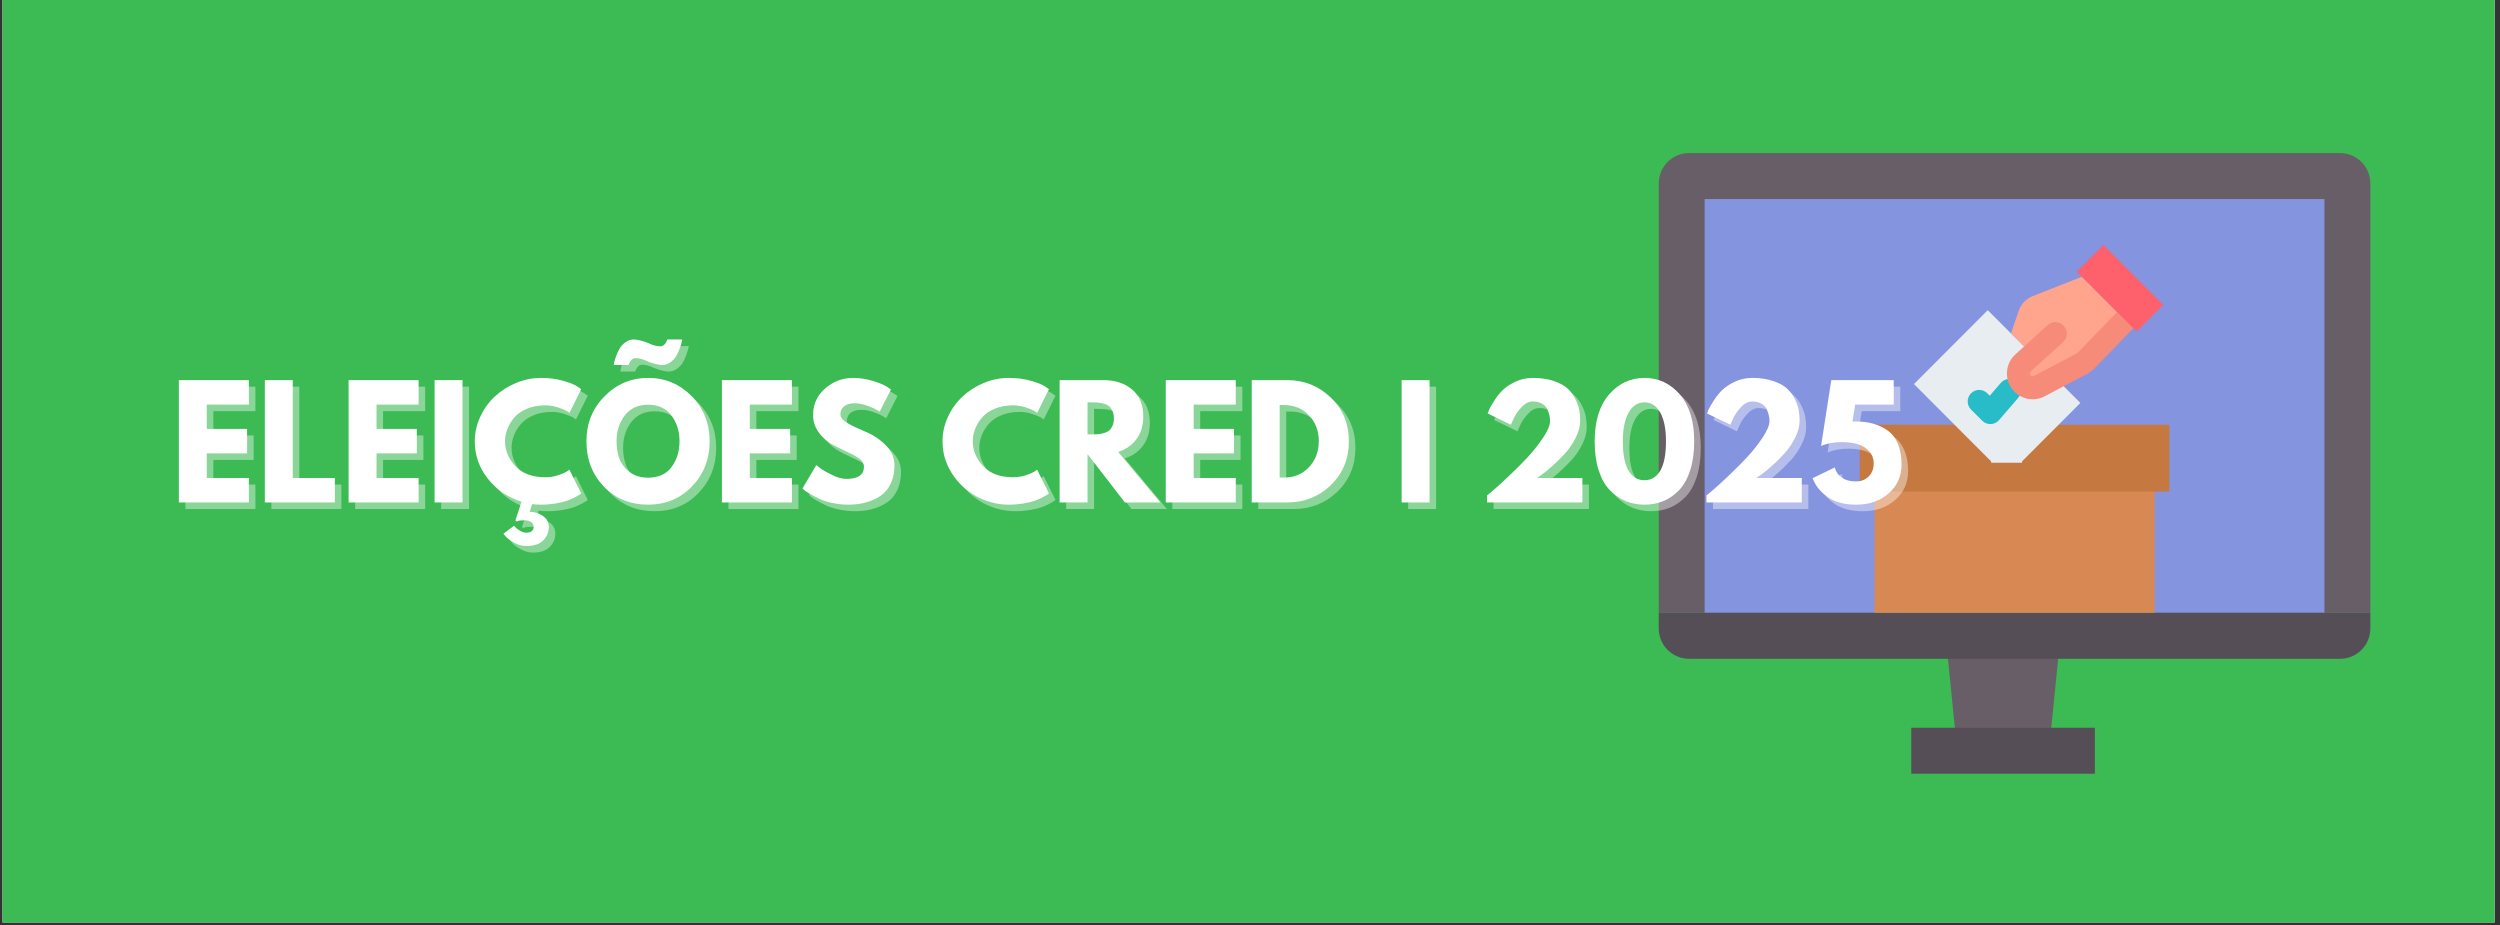
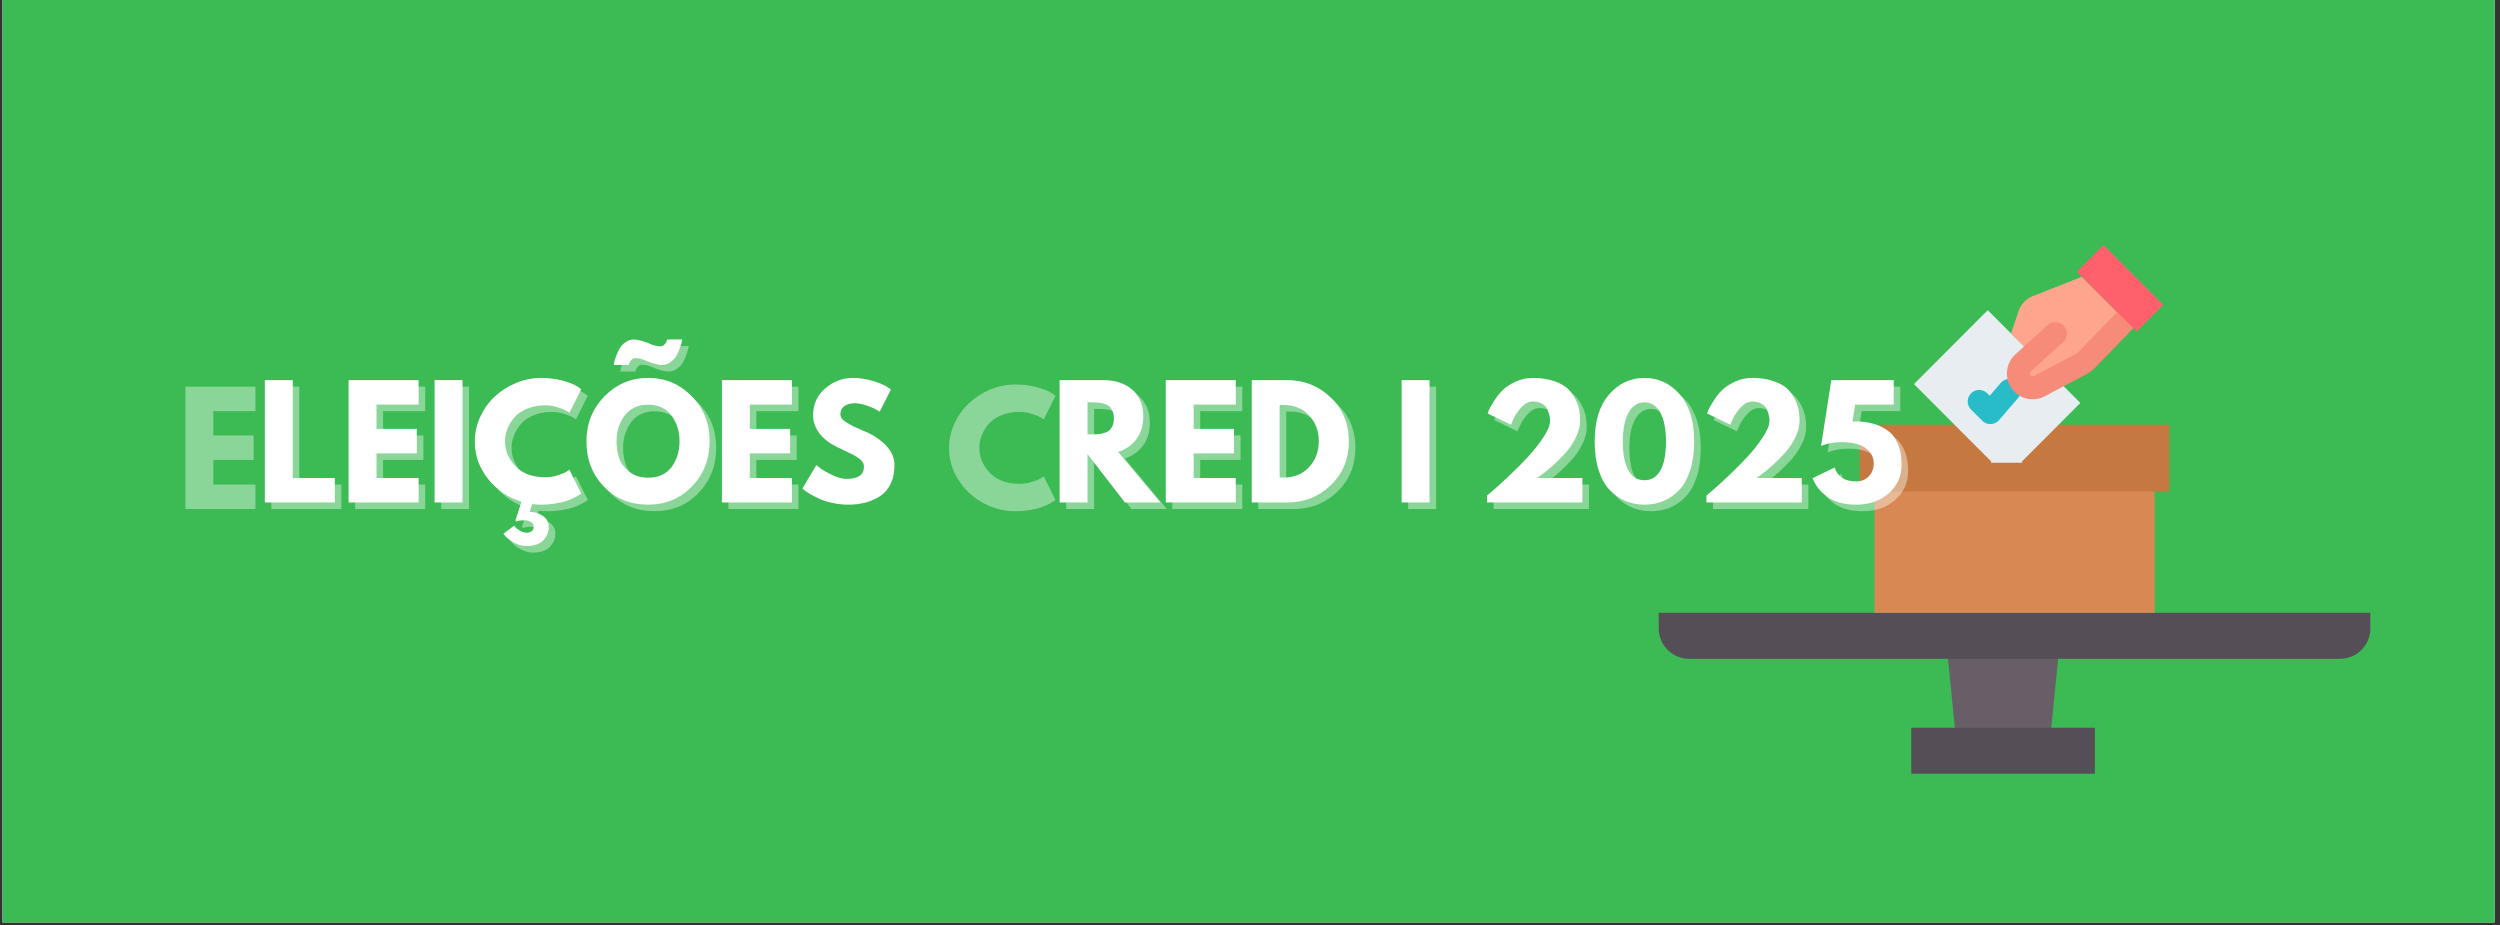
<svg xmlns="http://www.w3.org/2000/svg" width="851" zoomAndPan="magnify" viewBox="0 0 638.25 236.25" height="315" preserveAspectRatio="xMidYMid meet" version="1.0">
  <rect x="0" y="0" width="638.25" height="236.25" fill="#333333" stroke="none" />
  <defs>
    <g />
    <clipPath id="f59574b302">
      <path d="M 0.637 0 L 636.867 0 L 636.867 235.504 L 0.637 235.504 Z M 0.637 0" clip-rule="nonzero" />
    </clipPath>
    <clipPath id="0a884a2632">
      <path d="M 423.477 39.059 L 605.148 39.059 L 605.148 157 L 423.477 157 Z M 423.477 39.059" clip-rule="nonzero" />
    </clipPath>
    <clipPath id="222fab877e">
      <path d="M 423.477 156 L 605.148 156 L 605.148 169 L 423.477 169 Z M 423.477 156" clip-rule="nonzero" />
    </clipPath>
    <clipPath id="2b09d1a9e1">
      <path d="M 487 185 L 535 185 L 535 197.555 L 487 197.555 Z M 487 185" clip-rule="nonzero" />
    </clipPath>
  </defs>
  <g clip-path="url(#f59574b302)">
    <path fill="#ffffff" d="M 0.637 0 L 636.867 0 L 636.867 235.504 L 0.637 235.504 Z M 0.637 0" fill-opacity="1" fill-rule="nonzero" />
    <path fill="#3cba54" d="M 0.637 0 L 636.867 0 L 636.867 235.504 L 0.637 235.504 Z M 0.637 0" fill-opacity="1" fill-rule="nonzero" />
  </g>
  <g clip-path="url(#0a884a2632)">
-     <path fill="#685e68" d="M 605.148 46.828 L 605.148 156.449 L 423.477 156.449 L 423.477 46.828 C 423.477 42.551 426.941 39.082 431.211 39.082 L 597.414 39.082 C 601.688 39.082 605.148 42.551 605.148 46.828 Z M 605.148 46.828" fill-opacity="1" fill-rule="nonzero" />
-   </g>
-   <path fill="#8594de" d="M 435.195 50.82 L 593.43 50.82 L 593.43 156.449 L 435.195 156.449 Z M 435.195 50.82" fill-opacity="1" fill-rule="nonzero" />
+     </g>
  <path fill="#685e68" d="M 526.035 162.316 L 523.105 191.66 L 499.66 191.66 L 496.73 162.316 Z M 526.035 162.316" fill-opacity="1" fill-rule="nonzero" />
  <g clip-path="url(#222fab877e)">
    <path fill="#554e56" d="M 605.148 156.449 L 605.148 160.441 C 605.148 164.719 601.688 168.188 597.414 168.188 L 431.211 168.188 C 426.941 168.188 423.477 164.719 423.477 160.441 L 423.477 156.449 Z M 605.148 156.449" fill-opacity="1" fill-rule="nonzero" />
  </g>
  <path fill="#d88852" d="M 478.555 118.141 L 550.074 118.141 L 550.074 156.449 L 478.555 156.449 Z M 478.555 118.141" fill-opacity="1" fill-rule="nonzero" />
  <path fill="#c57941" d="M 474.781 108.426 L 553.844 108.426 L 553.844 125.488 L 474.781 125.488 Z M 474.781 108.426" fill-opacity="1" fill-rule="nonzero" />
  <path fill="#ffa58d" d="M 513.406 85.133 L 515.375 79.348 C 515.949 77.66 517.227 76.309 518.871 75.633 L 531.504 70.656 L 542.559 81.73 L 532.742 91.871 C 532.305 92.305 531.809 92.672 531.262 92.961 L 524.688 96.438 L 520.629 98.582 C 520.09 98.867 519.508 99.004 518.934 99.004 C 517.777 99.004 516.648 98.453 515.945 97.445 C 514.898 95.941 515.129 93.891 516.484 92.66 L 518.801 90.559 L 513.398 85.148 Z M 513.406 85.133" fill-opacity="1" fill-rule="nonzero" />
  <g clip-path="url(#2b09d1a9e1)">
    <path fill="#554e56" d="M 487.941 185.793 L 534.824 185.793 L 534.824 197.527 L 487.941 197.527 Z M 487.941 185.793" fill-opacity="1" fill-rule="nonzero" />
  </g>
  <path fill="#e8edf2" d="M 524.688 96.438 L 531.113 102.871 L 525.57 108.426 L 516.23 117.781 L 516.23 118.141 L 508.34 118.141 L 508.34 117.797 L 498.984 108.426 L 488.637 98.055 L 507.469 79.188 L 513.406 85.133 L 513.398 85.148 L 518.801 90.559 L 516.484 92.66 C 515.129 93.891 514.898 95.941 515.945 97.445 C 516.648 98.453 517.777 99.004 518.934 99.004 C 519.508 99.004 520.09 98.867 520.629 98.582 Z M 524.688 96.438" fill-opacity="1" fill-rule="nonzero" />
  <path fill="#27bcc8" d="M 508.133 108.27 C 507.359 108.27 506.613 107.965 506.062 107.41 L 503.207 104.555 C 502.062 103.41 502.062 101.551 503.207 100.406 C 504.352 99.258 506.207 99.258 507.352 100.406 L 507.977 101.031 L 510.797 97.758 C 511.855 96.531 513.703 96.395 514.93 97.453 C 516.156 98.512 516.289 100.363 515.234 101.59 L 510.352 107.254 C 509.82 107.871 509.055 108.238 508.242 108.27 C 508.207 108.27 508.168 108.27 508.133 108.27 Z M 508.133 108.27" fill-opacity="1" fill-rule="nonzero" />
  <path fill="#f78b7a" d="M 518.934 101.941 C 516.789 101.941 514.773 100.887 513.543 99.129 C 511.656 96.418 512.074 92.703 514.516 90.484 L 522.766 82.992 C 523.965 81.902 525.82 81.996 526.906 83.195 C 527.992 84.395 527.902 86.25 526.703 87.34 L 518.453 94.832 C 518.191 95.074 518.145 95.473 518.348 95.766 C 518.547 96.051 518.945 96.156 519.262 95.988 L 529.895 90.367 C 530.176 90.219 530.43 90.031 530.656 89.809 L 540.453 79.688 C 541.582 78.523 543.438 78.496 544.598 79.625 C 545.758 80.754 545.789 82.609 544.66 83.773 L 534.844 93.91 C 534.832 93.922 534.824 93.934 534.812 93.945 C 534.168 94.59 533.434 95.133 532.629 95.559 L 521.996 101.18 C 521.055 101.676 519.992 101.941 518.934 101.941 Z M 518.934 101.941" fill-opacity="1" fill-rule="nonzero" />
  <path fill="#fe616c" d="M 537.012 62.555 L 552.289 77.828 L 545.488 84.637 L 542.559 81.73 L 531.504 70.656 L 530.211 69.363 Z M 537.012 62.555" fill-opacity="1" fill-rule="nonzero" />
  <g fill="#ffffff" fill-opacity="0.4">
    <g transform="translate(45.067, 129.952)">
      <g>
        <path d="M 20.141 -31.234 L 20.141 -24.984 L 9.391 -24.984 L 9.391 -18.781 L 19.688 -18.781 L 19.688 -12.531 L 9.391 -12.531 L 9.391 -6.25 L 20.141 -6.25 L 20.141 0 L 2.266 0 L 2.266 -31.234 Z M 20.141 -31.234" />
      </g>
    </g>
  </g>
  <g fill="#ffffff" fill-opacity="0.4">
    <g transform="translate(67.02, 129.952)">
      <g>
        <path d="M 9.391 -31.234 L 9.391 -6.25 L 20.141 -6.25 L 20.141 0 L 2.266 0 L 2.266 -31.234 Z M 9.391 -31.234" />
      </g>
    </g>
  </g>
  <g fill="#ffffff" fill-opacity="0.4">
    <g transform="translate(88.404, 129.952)">
      <g>
        <path d="M 20.141 -31.234 L 20.141 -24.984 L 9.391 -24.984 L 9.391 -18.781 L 19.688 -18.781 L 19.688 -12.531 L 9.391 -12.531 L 9.391 -6.25 L 20.141 -6.25 L 20.141 0 L 2.266 0 L 2.266 -31.234 Z M 20.141 -31.234" />
      </g>
    </g>
  </g>
  <g fill="#ffffff" fill-opacity="0.4">
    <g transform="translate(110.356, 129.952)">
      <g>
        <path d="M 9.391 -31.234 L 9.391 0 L 2.266 0 L 2.266 -31.234 Z M 9.391 -31.234" />
      </g>
    </g>
  </g>
  <g fill="#ffffff" fill-opacity="0.4">
    <g transform="translate(122.014, 129.952)">
      <g>
        <path d="M 18.891 -6.438 C 19.973 -6.438 21.023 -6.598 22.047 -6.922 C 23.078 -7.254 23.832 -7.57 24.312 -7.875 L 25.031 -8.359 L 28.047 -2.312 C 27.953 -2.238 27.816 -2.133 27.641 -2 C 27.461 -1.875 27.051 -1.641 26.406 -1.297 C 25.758 -0.961 25.07 -0.664 24.344 -0.406 C 23.613 -0.156 22.656 0.066 21.469 0.266 C 20.281 0.461 19.055 0.562 17.797 0.562 C 16.961 0.562 16.203 0.516 15.516 0.422 L 14.875 2.391 C 16.062 2.391 17.172 2.727 18.203 3.406 C 19.242 4.082 19.766 5.031 19.766 6.25 C 19.766 7.582 19.289 8.727 18.344 9.688 C 17.395 10.645 15.953 11.125 14.016 11.125 C 13.004 11.125 12.008 10.859 11.031 10.328 C 10.062 9.805 9.336 9.289 8.859 8.781 L 8.172 7.984 L 10.906 5.938 C 11.008 6.07 11.156 6.238 11.344 6.438 C 11.531 6.633 11.895 6.895 12.438 7.219 C 12.977 7.551 13.504 7.719 14.016 7.719 C 14.672 7.719 15.148 7.57 15.453 7.281 C 15.754 7 15.906 6.656 15.906 6.25 C 15.906 5.688 15.664 5.258 15.188 4.969 C 14.707 4.688 14.16 4.547 13.547 4.547 C 13.148 4.547 12.785 4.566 12.453 4.609 C 12.129 4.66 11.914 4.711 11.812 4.766 L 11.625 4.891 L 11.25 4.578 L 12.797 -0.188 C 9.359 -1.25 6.508 -3.191 4.25 -6.016 C 2 -8.848 0.875 -12.031 0.875 -15.562 C 0.875 -17.758 1.336 -19.863 2.266 -21.875 C 3.203 -23.895 4.445 -25.625 6 -27.062 C 7.551 -28.508 9.359 -29.66 11.422 -30.516 C 13.492 -31.367 15.617 -31.797 17.797 -31.797 C 19.816 -31.797 21.676 -31.555 23.375 -31.078 C 25.082 -30.598 26.289 -30.117 27 -29.641 L 28.047 -28.922 L 25.031 -22.859 C 24.852 -23.016 24.586 -23.195 24.234 -23.406 C 23.879 -23.625 23.172 -23.91 22.109 -24.266 C 21.047 -24.617 19.973 -24.797 18.891 -24.797 C 17.172 -24.797 15.629 -24.516 14.266 -23.953 C 12.91 -23.398 11.832 -22.672 11.031 -21.766 C 10.238 -20.859 9.633 -19.879 9.219 -18.828 C 8.801 -17.785 8.594 -16.723 8.594 -15.641 C 8.594 -13.266 9.484 -11.133 11.266 -9.25 C 13.047 -7.375 15.586 -6.438 18.891 -6.438 Z M 18.891 -6.438" />
      </g>
    </g>
  </g>
  <g fill="#ffffff" fill-opacity="0.4">
    <g transform="translate(150.514, 129.952)">
      <g>
        <path d="M 16.234 -36.125 C 15.234 -36.602 14.273 -36.844 13.359 -36.844 C 13.004 -36.844 12.68 -36.695 12.391 -36.406 C 12.109 -36.113 11.914 -35.816 11.812 -35.516 L 11.656 -35.094 L 7.844 -35.094 C 7.863 -35.27 7.906 -35.504 7.969 -35.797 C 8.031 -36.086 8.191 -36.602 8.453 -37.344 C 8.723 -38.094 9.023 -38.754 9.359 -39.328 C 9.703 -39.91 10.195 -40.438 10.844 -40.906 C 11.488 -41.375 12.203 -41.609 12.984 -41.609 C 13.41 -41.609 13.953 -41.523 14.609 -41.359 C 15.266 -41.191 15.82 -41.02 16.281 -40.844 L 16.922 -40.578 C 17.93 -40.098 18.891 -39.859 19.797 -39.859 C 20.148 -39.859 20.473 -40.004 20.766 -40.297 C 21.055 -40.586 21.254 -40.883 21.359 -41.188 L 21.5 -41.609 L 25.328 -41.609 C 25.305 -41.43 25.258 -41.195 25.188 -40.906 C 25.125 -40.613 24.961 -40.094 24.703 -39.344 C 24.441 -38.602 24.141 -37.941 23.797 -37.359 C 23.453 -36.785 22.957 -36.266 22.312 -35.797 C 21.676 -35.328 20.961 -35.094 20.172 -35.094 C 19.742 -35.094 19.203 -35.176 18.547 -35.344 C 17.891 -35.508 17.336 -35.68 16.891 -35.859 Z M 0.875 -15.641 C 0.875 -20.148 2.41 -23.969 5.484 -27.094 C 8.566 -30.227 12.281 -31.797 16.625 -31.797 C 20.988 -31.797 24.695 -30.238 27.75 -27.125 C 30.801 -24.008 32.328 -20.18 32.328 -15.641 C 32.328 -11.066 30.828 -7.223 27.828 -4.109 C 24.828 -0.992 21.094 0.562 16.625 0.562 C 12.051 0.562 8.281 -0.977 5.312 -4.062 C 2.352 -7.156 0.875 -11.016 0.875 -15.641 Z M 8.562 -15.641 C 8.562 -13.992 8.812 -12.492 9.312 -11.141 C 9.82 -9.797 10.707 -8.656 11.969 -7.719 C 13.227 -6.789 14.781 -6.328 16.625 -6.328 C 19.27 -6.328 21.266 -7.234 22.609 -9.047 C 23.961 -10.867 24.641 -13.066 24.641 -15.641 C 24.641 -18.18 23.953 -20.367 22.578 -22.203 C 21.203 -24.035 19.219 -24.953 16.625 -24.953 C 14.051 -24.953 12.062 -24.035 10.656 -22.203 C 9.258 -20.367 8.562 -18.18 8.562 -15.641 Z M 8.562 -15.641" />
      </g>
    </g>
  </g>
  <g fill="#ffffff" fill-opacity="0.4">
    <g transform="translate(183.707, 129.952)">
      <g>
        <path d="M 20.141 -31.234 L 20.141 -24.984 L 9.391 -24.984 L 9.391 -18.781 L 19.688 -18.781 L 19.688 -12.531 L 9.391 -12.531 L 9.391 -6.25 L 20.141 -6.25 L 20.141 0 L 2.266 0 L 2.266 -31.234 Z M 20.141 -31.234" />
      </g>
    </g>
  </g>
  <g fill="#ffffff" fill-opacity="0.4">
    <g transform="translate(205.659, 129.952)">
      <g>
+         </g>
+     </g>
+   </g>
+   <g fill="#ffffff" fill-opacity="0.4">
+     <g transform="translate(231.094, 129.952)">
+       <g />
+     </g>
+   </g>
+   <g fill="#ffffff" fill-opacity="0.4">
+     <g transform="translate(241.426, 129.952)">
+       <g>
+         <path d="M 18.891 -6.438 C 19.973 -6.438 21.023 -6.598 22.047 -6.922 C 23.078 -7.254 23.832 -7.57 24.312 -7.875 L 25.031 -8.359 L 28.047 -2.312 C 27.953 -2.238 27.816 -2.133 27.641 -2 C 27.461 -1.875 27.051 -1.641 26.406 -1.297 C 25.758 -0.961 25.07 -0.664 24.344 -0.406 C 23.613 -0.156 22.656 0.066 21.469 0.266 C 20.281 0.461 19.055 0.562 17.797 0.562 C 14.891 0.562 12.133 -0.145 9.531 -1.562 C 6.938 -2.988 4.844 -4.953 3.25 -7.453 C 1.664 -9.953 0.875 -12.656 0.875 -15.562 C 0.875 -17.758 1.336 -19.863 2.266 -21.875 C 3.203 -23.895 4.445 -25.625 6 -27.062 C 7.551 -28.508 9.359 -29.66 11.422 -30.516 C 13.492 -31.367 15.617 -31.797 17.797 -31.797 C 19.816 -31.797 21.676 -31.555 23.375 -31.078 C 25.082 -30.598 26.289 -30.117 27 -29.641 L 28.047 -28.922 L 25.031 -22.859 C 24.852 -23.016 24.586 -23.195 24.234 -23.406 C 23.879 -23.625 23.172 -23.91 22.109 -24.266 C 21.047 -24.617 19.973 -24.797 18.891 -24.797 C 17.172 -24.797 15.629 -24.516 14.266 -23.953 C 12.91 -23.398 11.832 -22.672 11.031 -21.766 C 10.238 -20.859 9.633 -19.879 9.219 -18.828 C 8.801 -17.785 8.594 -16.723 8.594 -15.641 C 8.594 -13.266 9.484 -11.133 11.266 -9.25 C 13.047 -7.375 15.586 -6.438 18.891 -6.438 Z M 18.891 -6.438" />
+       </g>
+     </g>
+   </g>
+   <g fill="#ffffff" fill-opacity="0.4">
+     <g transform="translate(269.926, 129.952)">
+       <g>
+         <path d="M 2.266 -31.234 L 13.438 -31.234 C 16.445 -31.234 18.895 -30.43 20.781 -28.828 C 22.676 -27.223 23.625 -24.93 23.625 -21.953 C 23.625 -19.66 23.047 -17.738 21.891 -16.188 C 20.742 -14.633 19.188 -13.539 17.219 -12.906 L 27.984 0 L 18.938 0 L 9.391 -12.344 L 9.391 0 L 2.266 0 Z M 9.391 -17.375 L 10.219 -17.375 C 10.875 -17.375 11.426 -17.383 11.875 -17.406 C 12.332 -17.438 12.852 -17.523 13.438 -17.672 C 14.02 -17.828 14.488 -18.039 14.844 -18.312 C 15.195 -18.594 15.5 -19 15.75 -19.531 C 16 -20.062 16.125 -20.707 16.125 -21.469 C 16.125 -22.227 16 -22.867 15.75 -23.391 C 15.5 -23.922 15.195 -24.328 14.844 -24.609 C 14.488 -24.891 14.02 -25.102 13.438 -25.25 C 12.852 -25.406 12.332 -25.492 11.875 -25.516 C 11.426 -25.547 10.875 -25.562 10.219 -25.562 L 9.391 -25.562 Z M 9.391 -17.375" />
+       </g>
+     </g>
+   </g>
+   <g fill="#ffffff" fill-opacity="0.4">
+     <g transform="translate(297.026, 129.952)">
+       <g>
+         <path d="M 20.141 -31.234 L 20.141 -24.984 L 9.391 -24.984 L 9.391 -18.781 L 19.688 -18.781 L 19.688 -12.531 L 9.391 -12.531 L 9.391 -6.25 L 20.141 -6.25 L 20.141 0 L 2.266 0 L 2.266 -31.234 Z M 20.141 -31.234" />
+       </g>
+     </g>
+   </g>
+   <g fill="#ffffff" fill-opacity="0.4">
+     <g transform="translate(318.978, 129.952)">
+       <g>
+         <path d="M 2.266 -31.234 L 11.312 -31.234 C 15.656 -31.234 19.363 -29.75 22.438 -26.781 C 25.52 -23.82 27.062 -20.109 27.062 -15.641 C 27.062 -11.141 25.531 -7.406 22.469 -4.438 C 19.406 -1.477 15.688 0 11.312 0 L 2.266 0 Z M 9.391 -6.359 L 10.484 -6.359 C 13.086 -6.359 15.211 -7.234 16.859 -8.984 C 18.516 -10.742 19.359 -12.945 19.391 -15.594 C 19.391 -18.25 18.562 -20.457 16.906 -22.219 C 15.25 -23.988 13.109 -24.875 10.484 -24.875 L 9.391 -24.875 Z M 9.391 -6.359" />
+       </g>
+     </g>
+   </g>
+   <g fill="#ffffff" fill-opacity="0.4">
+     <g transform="translate(346.911, 129.952)">
+       <g />
+     </g>
+   </g>
+   <g fill="#ffffff" fill-opacity="0.4">
+     <g transform="translate(357.243, 129.952)">
+       <g>
+         <path d="M 9.391 -31.234 L 9.391 0 L 2.266 0 L 2.266 -31.234 Z M 9.391 -31.234" />
+       </g>
+     </g>
+   </g>
+   <g fill="#ffffff" fill-opacity="0.4">
+     <g transform="translate(368.901, 129.952)">
+       <g />
+     </g>
+   </g>
+   <g fill="#ffffff" fill-opacity="0.4">
+     <g transform="translate(379.233, 129.952)">
+       <g>
+         <path d="M 13.75 -25.781 C 12.738 -25.781 11.77 -25.281 10.844 -24.281 C 9.926 -23.289 9.254 -22.301 8.828 -21.312 L 8.172 -19.844 L 2.234 -22.719 C 2.305 -22.969 2.43 -23.297 2.609 -23.703 C 2.785 -24.109 3.203 -24.832 3.859 -25.875 C 4.516 -26.926 5.238 -27.848 6.031 -28.641 C 6.832 -29.43 7.922 -30.156 9.297 -30.812 C 10.672 -31.469 12.156 -31.797 13.75 -31.797 C 15.789 -31.797 17.57 -31.535 19.094 -31.016 C 20.625 -30.504 21.805 -29.863 22.641 -29.094 C 23.473 -28.32 24.145 -27.41 24.656 -26.359 C 25.176 -25.316 25.504 -24.363 25.641 -23.5 C 25.785 -22.645 25.859 -21.754 25.859 -20.828 C 25.859 -19.461 25.477 -18.023 24.719 -16.516 C 23.969 -15.016 23.055 -13.676 21.984 -12.5 C 20.91 -11.332 19.828 -10.266 18.734 -9.297 C 17.648 -8.328 16.734 -7.578 15.984 -7.047 L 14.844 -6.25 L 26.422 -6.25 L 26.422 0 L 2.078 0 L 2.078 -1.781 C 2.504 -2.133 3.082 -2.617 3.812 -3.234 C 4.551 -3.859 5.844 -5.039 7.688 -6.781 C 9.531 -8.52 11.156 -10.148 12.562 -11.672 C 13.977 -13.203 15.266 -14.836 16.422 -16.578 C 17.586 -18.316 18.172 -19.734 18.172 -20.828 C 18.172 -21.254 18.125 -21.68 18.031 -22.109 C 17.945 -22.535 17.781 -23.055 17.531 -23.672 C 17.281 -24.297 16.828 -24.801 16.172 -25.188 C 15.516 -25.582 14.707 -25.781 13.75 -25.781 Z M 13.75 -25.781" />
+       </g>
+     </g>
+   </g>
+   <g fill="#ffffff" fill-opacity="0.4">
+     <g transform="translate(407.733, 129.952)">
+       <g>
+         <path d="M 1.062 -15.594 C 1.062 -20.75 2.285 -24.738 4.734 -27.562 C 7.18 -30.383 10.195 -31.797 13.781 -31.797 C 17.363 -31.797 20.375 -30.383 22.812 -27.562 C 25.25 -24.738 26.469 -20.75 26.469 -15.594 C 26.469 -12.789 26.125 -10.328 25.438 -8.203 C 24.758 -6.086 23.82 -4.406 22.625 -3.156 C 21.426 -1.906 20.086 -0.973 18.609 -0.359 C 17.129 0.254 15.52 0.562 13.781 0.562 C 12.039 0.562 10.43 0.254 8.953 -0.359 C 7.473 -0.973 6.129 -1.906 4.922 -3.156 C 3.711 -4.406 2.766 -6.086 2.078 -8.203 C 1.398 -10.328 1.062 -12.789 1.062 -15.594 Z M 8.25 -15.594 C 8.25 -12.289 8.727 -9.812 9.688 -8.156 C 10.645 -6.5 12.008 -5.672 13.781 -5.672 C 15.52 -5.672 16.867 -6.5 17.828 -8.156 C 18.785 -9.812 19.266 -12.289 19.266 -15.594 C 19.266 -18.75 18.781 -21.195 17.812 -22.938 C 16.844 -24.688 15.5 -25.562 13.781 -25.562 C 12.062 -25.562 10.707 -24.68 9.719 -22.922 C 8.738 -21.172 8.25 -18.727 8.25 -15.594 Z M 8.25 -15.594" />
+       </g>
+     </g>
+   </g>
+   <g fill="#ffffff" fill-opacity="0.4">
+     <g transform="translate(435.249, 129.952)">
+       <g>
+         <path d="M 13.75 -25.781 C 12.738 -25.781 11.77 -25.281 10.844 -24.281 C 9.926 -23.289 9.254 -22.301 8.828 -21.312 L 8.172 -19.844 L 2.234 -22.719 C 2.305 -22.969 2.43 -23.297 2.609 -23.703 C 2.785 -24.109 3.203 -24.832 3.859 -25.875 C 4.516 -26.926 5.238 -27.848 6.031 -28.641 C 6.832 -29.43 7.922 -30.156 9.297 -30.812 C 10.672 -31.469 12.156 -31.797 13.75 -31.797 C 15.789 -31.797 17.57 -31.535 19.094 -31.016 C 20.625 -30.504 21.805 -29.863 22.641 -29.094 C 23.473 -28.32 24.145 -27.41 24.656 -26.359 C 25.176 -25.316 25.504 -24.363 25.641 -23.5 C 25.785 -22.645 25.859 -21.754 25.859 -20.828 C 25.859 -19.461 25.477 -18.023 24.719 -16.516 C 23.969 -15.016 23.055 -13.676 21.984 -12.5 C 20.91 -11.332 19.828 -10.266 18.734 -9.297 C 17.648 -8.328 16.734 -7.578 15.984 -7.047 L 14.844 -6.25 L 26.422 -6.25 L 26.422 0 L 2.078 0 L 2.078 -1.781 C 2.504 -2.133 3.082 -2.617 3.812 -3.234 C 4.551 -3.859 5.844 -5.039 7.688 -6.781 C 9.531 -8.52 11.156 -10.148 12.562 -11.672 C 13.977 -13.203 15.266 -14.836 16.422 -16.578 C 17.586 -18.316 18.172 -19.734 18.172 -20.828 C 18.172 -21.254 18.125 -21.68 18.031 -22.109 C 17.945 -22.535 17.781 -23.055 17.531 -23.672 C 17.281 -24.297 16.828 -24.801 16.172 -25.188 C 15.516 -25.582 14.707 -25.781 13.75 -25.781 Z M 13.75 -25.781" />
+       </g>
+     </g>
+   </g>
+   <g fill="#ffffff" fill-opacity="0.4">
+     <g transform="translate(463.749, 129.952)">
+       <g>
+         <path d="M 0.688 -6.203 L 6.328 -8.938 C 7.023 -6.562 8.852 -5.375 11.812 -5.375 C 13.102 -5.375 14.172 -5.801 15.016 -6.656 C 15.859 -7.52 16.281 -8.609 16.281 -9.922 C 16.281 -11.234 15.867 -12.312 15.047 -13.156 C 14.223 -14 13.238 -14.582 12.094 -14.906 C 10.945 -15.238 9.641 -15.406 8.172 -15.406 C 6.109 -15.406 4.332 -15.078 2.844 -14.422 L 5.453 -31.234 L 21.391 -31.234 L 21.391 -24.984 L 11.547 -24.984 L 10.859 -20.641 C 10.941 -20.641 11.082 -20.645 11.281 -20.656 C 11.477 -20.664 11.629 -20.672 11.734 -20.672 C 13.328 -20.672 14.77 -20.492 16.062 -20.141 C 17.363 -19.785 18.586 -19.219 19.734 -18.438 C 20.891 -17.656 21.785 -16.52 22.422 -15.031 C 23.066 -13.539 23.391 -11.758 23.391 -9.688 C 23.391 -6.707 22.297 -4.254 20.109 -2.328 C 17.93 -0.398 15.164 0.562 11.812 0.562 C 8.758 0.562 6.312 -0.098 4.469 -1.422 C 2.625 -2.742 1.363 -4.336 0.688 -6.203 Z M 0.688 -6.203" />
+       </g>
+     </g>
+   </g>
+   <g fill="#ffffff" fill-opacity="1">
+     <g transform="translate(43.395, 128.279)">
+       <g>
+         </g>
+     </g>
+   </g>
+   <g fill="#ffffff" fill-opacity="1">
+     <g transform="translate(65.347, 128.279)">
+       <g>
+         <path d="M 9.391 -31.234 L 9.391 -6.25 L 20.141 -6.25 L 20.141 0 L 2.266 0 L 2.266 -31.234 Z M 9.391 -31.234" />
+       </g>
+     </g>
+   </g>
+   <g fill="#ffffff" fill-opacity="1">
+     <g transform="translate(86.731, 128.279)">
+       <g>
+         <path d="M 20.141 -31.234 L 20.141 -24.984 L 9.391 -24.984 L 9.391 -18.781 L 19.688 -18.781 L 19.688 -12.531 L 9.391 -12.531 L 9.391 -6.25 L 20.141 -6.25 L 20.141 0 L 2.266 0 L 2.266 -31.234 Z M 20.141 -31.234" />
+       </g>
+     </g>
+   </g>
+   <g fill="#ffffff" fill-opacity="1">
+     <g transform="translate(108.684, 128.279)">
+       <g>
+         <path d="M 9.391 -31.234 L 9.391 0 L 2.266 0 L 2.266 -31.234 Z M 9.391 -31.234" />
+       </g>
+     </g>
+   </g>
+   <g fill="#ffffff" fill-opacity="1">
+     <g transform="translate(120.341, 128.279)">
+       <g>
+         <path d="M 18.891 -6.438 C 19.973 -6.438 21.023 -6.598 22.047 -6.922 C 23.078 -7.254 23.832 -7.57 24.312 -7.875 L 25.031 -8.359 L 28.047 -2.312 C 27.953 -2.238 27.816 -2.133 27.641 -2 C 27.461 -1.875 27.051 -1.641 26.406 -1.297 C 25.758 -0.961 25.07 -0.664 24.344 -0.406 C 23.613 -0.156 22.656 0.066 21.469 0.266 C 20.281 0.461 19.055 0.562 17.797 0.562 C 16.961 0.562 16.203 0.516 15.516 0.422 L 14.875 2.391 C 16.062 2.391 17.172 2.727 18.203 3.406 C 19.242 4.082 19.766 5.031 19.766 6.25 C 19.766 7.582 19.289 8.727 18.344 9.688 C 17.395 10.645 15.953 11.125 14.016 11.125 C 13.004 11.125 12.008 10.859 11.031 10.328 C 10.062 9.805 9.336 9.289 8.859 8.781 L 8.172 7.984 L 10.906 5.938 C 11.008 6.07 11.156 6.238 11.344 6.438 C 11.531 6.633 11.895 6.895 12.438 7.219 C 12.977 7.551 13.504 7.719 14.016 7.719 C 14.672 7.719 15.148 7.57 15.453 7.281 C 15.754 7 15.906 6.656 15.906 6.25 C 15.906 5.688 15.664 5.258 15.188 4.969 C 14.707 4.688 14.16 4.547 13.547 4.547 C 13.148 4.547 12.785 4.566 12.453 4.609 C 12.129 4.66 11.914 4.711 11.812 4.766 L 11.625 4.891 L 11.25 4.578 L 12.797 -0.188 C 9.359 -1.25 6.508 -3.191 4.25 -6.016 C 2 -8.848 0.875 -12.031 0.875 -15.562 C 0.875 -17.758 1.336 -19.863 2.266 -21.875 C 3.203 -23.895 4.445 -25.625 6 -27.062 C 7.551 -28.508 9.359 -29.66 11.422 -30.516 C 13.492 -31.367 15.617 -31.797 17.797 -31.797 C 19.816 -31.797 21.676 -31.555 23.375 -31.078 C 25.082 -30.598 26.289 -30.117 27 -29.641 L 28.047 -28.922 L 25.031 -22.859 C 24.852 -23.016 24.586 -23.195 24.234 -23.406 C 23.879 -23.625 23.172 -23.91 22.109 -24.266 C 21.047 -24.617 19.973 -24.797 18.891 -24.797 C 17.172 -24.797 15.629 -24.516 14.266 -23.953 C 12.91 -23.398 11.832 -22.672 11.031 -21.766 C 10.238 -20.859 9.633 -19.879 9.219 -18.828 C 8.801 -17.785 8.594 -16.723 8.594 -15.641 C 8.594 -13.266 9.484 -11.133 11.266 -9.25 C 13.047 -7.375 15.586 -6.438 18.891 -6.438 Z M 18.891 -6.438" />
+       </g>
+     </g>
+   </g>
+   <g fill="#ffffff" fill-opacity="1">
+     <g transform="translate(148.841, 128.279)">
+       <g>
+         <path d="M 16.234 -36.125 C 15.234 -36.602 14.273 -36.844 13.359 -36.844 C 13.004 -36.844 12.68 -36.695 12.391 -36.406 C 12.109 -36.113 11.914 -35.816 11.812 -35.516 L 11.656 -35.094 L 7.844 -35.094 C 7.863 -35.27 7.906 -35.504 7.969 -35.797 C 8.031 -36.086 8.191 -36.602 8.453 -37.344 C 8.723 -38.094 9.023 -38.754 9.359 -39.328 C 9.703 -39.91 10.195 -40.438 10.844 -40.906 C 11.488 -41.375 12.203 -41.609 12.984 -41.609 C 13.41 -41.609 13.953 -41.523 14.609 -41.359 C 15.266 -41.191 15.82 -41.02 16.281 -40.844 L 16.922 -40.578 C 17.93 -40.098 18.891 -39.859 19.797 -39.859 C 20.148 -39.859 20.473 -40.004 20.766 -40.297 C 21.055 -40.586 21.254 -40.883 21.359 -41.188 L 21.5 -41.609 L 25.328 -41.609 C 25.305 -41.43 25.258 -41.195 25.188 -40.906 C 25.125 -40.613 24.961 -40.094 24.703 -39.344 C 24.441 -38.602 24.141 -37.941 23.797 -37.359 C 23.453 -36.785 22.957 -36.266 22.312 -35.797 C 21.676 -35.328 20.961 -35.094 20.172 -35.094 C 19.742 -35.094 19.203 -35.176 18.547 -35.344 C 17.891 -35.508 17.336 -35.68 16.891 -35.859 Z M 0.875 -15.641 C 0.875 -20.148 2.41 -23.969 5.484 -27.094 C 8.566 -30.227 12.281 -31.797 16.625 -31.797 C 20.988 -31.797 24.695 -30.238 27.75 -27.125 C 30.801 -24.008 32.328 -20.18 32.328 -15.641 C 32.328 -11.066 30.828 -7.223 27.828 -4.109 C 24.828 -0.992 21.094 0.562 16.625 0.562 C 12.051 0.562 8.281 -0.977 5.312 -4.062 C 2.352 -7.156 0.875 -11.016 0.875 -15.641 Z M 8.562 -15.641 C 8.562 -13.992 8.812 -12.492 9.312 -11.141 C 9.82 -9.797 10.707 -8.656 11.969 -7.719 C 13.227 -6.789 14.781 -6.328 16.625 -6.328 C 19.27 -6.328 21.266 -7.234 22.609 -9.047 C 23.961 -10.867 24.641 -13.066 24.641 -15.641 C 24.641 -18.18 23.953 -20.367 22.578 -22.203 C 21.203 -24.035 19.219 -24.953 16.625 -24.953 C 14.051 -24.953 12.062 -24.035 10.656 -22.203 C 9.258 -20.367 8.562 -18.18 8.562 -15.641 Z M 8.562 -15.641" />
+       </g>
+     </g>
+   </g>
+   <g fill="#ffffff" fill-opacity="1">
+     <g transform="translate(182.034, 128.279)">
+       <g>
+         <path d="M 20.141 -31.234 L 20.141 -24.984 L 9.391 -24.984 L 9.391 -18.781 L 19.688 -18.781 L 19.688 -12.531 L 9.391 -12.531 L 9.391 -6.25 L 20.141 -6.25 L 20.141 0 L 2.266 0 L 2.266 -31.234 Z M 20.141 -31.234" />
+       </g>
+     </g>
+   </g>
+   <g fill="#ffffff" fill-opacity="1">
+     <g transform="translate(203.986, 128.279)">
+       <g>
        <path d="M 13.781 -31.797 C 15.469 -31.797 17.117 -31.551 18.734 -31.062 C 20.348 -30.57 21.551 -30.086 22.344 -29.609 L 23.469 -28.844 L 20.594 -23.172 C 20.363 -23.316 20.047 -23.508 19.641 -23.75 C 19.242 -23.988 18.488 -24.312 17.375 -24.719 C 16.27 -25.125 15.234 -25.328 14.266 -25.328 C 13.086 -25.328 12.176 -25.07 11.531 -24.562 C 10.883 -24.062 10.562 -23.383 10.562 -22.531 C 10.562 -22.094 10.711 -21.691 11.016 -21.328 C 11.316 -20.961 11.832 -20.57 12.562 -20.156 C 13.301 -19.738 13.945 -19.406 14.5 -19.156 C 15.051 -18.906 15.91 -18.523 17.078 -18.016 C 19.098 -17.16 20.816 -15.992 22.234 -14.516 C 23.66 -13.035 24.375 -11.363 24.375 -9.5 C 24.375 -7.707 24.051 -6.141 23.406 -4.797 C 22.77 -3.461 21.891 -2.414 20.766 -1.656 C 19.641 -0.906 18.395 -0.348 17.031 0.016 C 15.676 0.379 14.203 0.562 12.609 0.562 C 11.242 0.562 9.906 0.422 8.594 0.141 C 7.281 -0.129 6.18 -0.473 5.297 -0.891 C 4.41 -1.305 3.613 -1.711 2.906 -2.109 C 2.207 -2.516 1.691 -2.859 1.359 -3.141 L 0.875 -3.562 L 4.422 -9.547 C 4.734 -9.285 5.148 -8.957 5.672 -8.562 C 6.203 -8.176 7.145 -7.656 8.5 -7 C 9.852 -6.344 11.047 -6.016 12.078 -6.016 C 15.078 -6.016 16.578 -7.039 16.578 -9.094 C 16.578 -9.52 16.469 -9.914 16.25 -10.281 C 16.039 -10.645 15.664 -11.008 15.125 -11.375 C 14.582 -11.738 14.102 -12.023 13.688 -12.234 C 13.27 -12.453 12.586 -12.781 11.641 -13.219 C 10.691 -13.664 9.992 -14.004 9.547 -14.234 C 7.648 -15.172 6.18 -16.336 5.141 -17.734 C 4.109 -19.141 3.594 -20.648 3.594 -22.266 C 3.594 -25.066 4.629 -27.352 6.703 -29.125 C 8.773 -30.906 11.133 -31.797 13.781 -31.797 Z M 13.781 -31.797" />
      </g>
    </g>
  </g>
-   <g fill="#ffffff" fill-opacity="0.4">
-     <g transform="translate(231.094, 129.952)">
-       <g />
-     </g>
-   </g>
-   <g fill="#ffffff" fill-opacity="0.4">
-     <g transform="translate(241.426, 129.952)">
-       <g>
-         <path d="M 18.891 -6.438 C 19.973 -6.438 21.023 -6.598 22.047 -6.922 C 23.078 -7.254 23.832 -7.57 24.312 -7.875 L 25.031 -8.359 L 28.047 -2.312 C 27.953 -2.238 27.816 -2.133 27.641 -2 C 27.461 -1.875 27.051 -1.641 26.406 -1.297 C 25.758 -0.961 25.07 -0.664 24.344 -0.406 C 23.613 -0.156 22.656 0.066 21.469 0.266 C 20.281 0.461 19.055 0.562 17.797 0.562 C 14.891 0.562 12.133 -0.145 9.531 -1.562 C 6.938 -2.988 4.844 -4.953 3.25 -7.453 C 1.664 -9.953 0.875 -12.656 0.875 -15.562 C 0.875 -17.758 1.336 -19.863 2.266 -21.875 C 3.203 -23.895 4.445 -25.625 6 -27.062 C 7.551 -28.508 9.359 -29.66 11.422 -30.516 C 13.492 -31.367 15.617 -31.797 17.797 -31.797 C 19.816 -31.797 21.676 -31.555 23.375 -31.078 C 25.082 -30.598 26.289 -30.117 27 -29.641 L 28.047 -28.922 L 25.031 -22.859 C 24.852 -23.016 24.586 -23.195 24.234 -23.406 C 23.879 -23.625 23.172 -23.91 22.109 -24.266 C 21.047 -24.617 19.973 -24.797 18.891 -24.797 C 17.172 -24.797 15.629 -24.516 14.266 -23.953 C 12.91 -23.398 11.832 -22.672 11.031 -21.766 C 10.238 -20.859 9.633 -19.879 9.219 -18.828 C 8.801 -17.785 8.594 -16.723 8.594 -15.641 C 8.594 -13.266 9.484 -11.133 11.266 -9.25 C 13.047 -7.375 15.586 -6.438 18.891 -6.438 Z M 18.891 -6.438" />
-       </g>
-     </g>
-   </g>
-   <g fill="#ffffff" fill-opacity="0.4">
-     <g transform="translate(269.926, 129.952)">
+   <g fill="#ffffff" fill-opacity="1">
+     <g transform="translate(229.421, 128.279)">
+       <g />
+     </g>
+   </g>
+   <g fill="#ffffff" fill-opacity="1">
+     <g transform="translate(239.753, 128.279)">
+       <g>
+         </g>
+     </g>
+   </g>
+   <g fill="#ffffff" fill-opacity="1">
+     <g transform="translate(268.253, 128.279)">
      <g>
        <path d="M 2.266 -31.234 L 13.438 -31.234 C 16.445 -31.234 18.895 -30.43 20.781 -28.828 C 22.676 -27.223 23.625 -24.93 23.625 -21.953 C 23.625 -19.66 23.047 -17.738 21.891 -16.188 C 20.742 -14.633 19.188 -13.539 17.219 -12.906 L 27.984 0 L 18.938 0 L 9.391 -12.344 L 9.391 0 L 2.266 0 Z M 9.391 -17.375 L 10.219 -17.375 C 10.875 -17.375 11.426 -17.383 11.875 -17.406 C 12.332 -17.438 12.852 -17.523 13.438 -17.672 C 14.02 -17.828 14.488 -18.039 14.844 -18.312 C 15.195 -18.594 15.5 -19 15.75 -19.531 C 16 -20.062 16.125 -20.707 16.125 -21.469 C 16.125 -22.227 16 -22.867 15.75 -23.391 C 15.5 -23.922 15.195 -24.328 14.844 -24.609 C 14.488 -24.891 14.02 -25.102 13.438 -25.25 C 12.852 -25.406 12.332 -25.492 11.875 -25.516 C 11.426 -25.547 10.875 -25.562 10.219 -25.562 L 9.391 -25.562 Z M 9.391 -17.375" />
      </g>
    </g>
  </g>
-   <g fill="#ffffff" fill-opacity="0.4">
-     <g transform="translate(297.026, 129.952)">
-       <g>
-         <path d="M 20.141 -31.234 L 20.141 -24.984 L 9.391 -24.984 L 9.391 -18.781 L 19.688 -18.781 L 19.688 -12.531 L 9.391 -12.531 L 9.391 -6.25 L 20.141 -6.25 L 20.141 0 L 2.266 0 L 2.266 -31.234 Z M 20.141 -31.234" />
-       </g>
-     </g>
-   </g>
-   <g fill="#ffffff" fill-opacity="0.4">
-     <g transform="translate(318.978, 129.952)">
+   <g fill="#ffffff" fill-opacity="1">
+     <g transform="translate(295.353, 128.279)">
+       <g>
+         <path d="M 20.141 -31.234 L 20.141 -24.984 L 9.391 -24.984 L 9.391 -18.781 L 19.688 -18.781 L 19.688 -12.531 L 9.391 -12.531 L 9.391 -6.25 L 20.141 -6.25 L 20.141 0 L 2.266 0 L 2.266 -31.234 Z M 20.141 -31.234" />
+       </g>
+     </g>
+   </g>
+   <g fill="#ffffff" fill-opacity="1">
+     <g transform="translate(317.305, 128.279)">
      <g>
        <path d="M 2.266 -31.234 L 11.312 -31.234 C 15.656 -31.234 19.363 -29.75 22.438 -26.781 C 25.52 -23.82 27.062 -20.109 27.062 -15.641 C 27.062 -11.141 25.531 -7.406 22.469 -4.438 C 19.406 -1.477 15.688 0 11.312 0 L 2.266 0 Z M 9.391 -6.359 L 10.484 -6.359 C 13.086 -6.359 15.211 -7.234 16.859 -8.984 C 18.516 -10.742 19.359 -12.945 19.391 -15.594 C 19.391 -18.25 18.562 -20.457 16.906 -22.219 C 15.25 -23.988 13.109 -24.875 10.484 -24.875 L 9.391 -24.875 Z M 9.391 -6.359" />
      </g>
    </g>
  </g>
-   <g fill="#ffffff" fill-opacity="0.4">
-     <g transform="translate(346.911, 129.952)">
-       <g />
-     </g>
-   </g>
-   <g fill="#ffffff" fill-opacity="0.4">
-     <g transform="translate(357.243, 129.952)">
+   <g fill="#ffffff" fill-opacity="1">
+     <g transform="translate(345.238, 128.279)">
+       <g />
+     </g>
+   </g>
+   <g fill="#ffffff" fill-opacity="1">
+     <g transform="translate(355.57, 128.279)">
      <g>
        <path d="M 9.391 -31.234 L 9.391 0 L 2.266 0 L 2.266 -31.234 Z M 9.391 -31.234" />
      </g>
    </g>
  </g>
-   <g fill="#ffffff" fill-opacity="0.4">
-     <g transform="translate(368.901, 129.952)">
-       <g />
-     </g>
-   </g>
-   <g fill="#ffffff" fill-opacity="0.4">
-     <g transform="translate(379.233, 129.952)">
+   <g fill="#ffffff" fill-opacity="1">
+     <g transform="translate(367.228, 128.279)">
+       <g />
+     </g>
+   </g>
+   <g fill="#ffffff" fill-opacity="1">
+     <g transform="translate(377.56, 128.279)">
      <g>
        <path d="M 13.75 -25.781 C 12.738 -25.781 11.77 -25.281 10.844 -24.281 C 9.926 -23.289 9.254 -22.301 8.828 -21.312 L 8.172 -19.844 L 2.234 -22.719 C 2.305 -22.969 2.43 -23.297 2.609 -23.703 C 2.785 -24.109 3.203 -24.832 3.859 -25.875 C 4.516 -26.926 5.238 -27.848 6.031 -28.641 C 6.832 -29.43 7.922 -30.156 9.297 -30.812 C 10.672 -31.469 12.156 -31.797 13.75 -31.797 C 15.789 -31.797 17.57 -31.535 19.094 -31.016 C 20.625 -30.504 21.805 -29.863 22.641 -29.094 C 23.473 -28.32 24.145 -27.41 24.656 -26.359 C 25.176 -25.316 25.504 -24.363 25.641 -23.5 C 25.785 -22.645 25.859 -21.754 25.859 -20.828 C 25.859 -19.461 25.477 -18.023 24.719 -16.516 C 23.969 -15.016 23.055 -13.676 21.984 -12.5 C 20.91 -11.332 19.828 -10.266 18.734 -9.297 C 17.648 -8.328 16.734 -7.578 15.984 -7.047 L 14.844 -6.25 L 26.422 -6.25 L 26.422 0 L 2.078 0 L 2.078 -1.781 C 2.504 -2.133 3.082 -2.617 3.812 -3.234 C 4.551 -3.859 5.844 -5.039 7.688 -6.781 C 9.531 -8.52 11.156 -10.148 12.562 -11.672 C 13.977 -13.203 15.266 -14.836 16.422 -16.578 C 17.586 -18.316 18.172 -19.734 18.172 -20.828 C 18.172 -21.254 18.125 -21.68 18.031 -22.109 C 17.945 -22.535 17.781 -23.055 17.531 -23.672 C 17.281 -24.297 16.828 -24.801 16.172 -25.188 C 15.516 -25.582 14.707 -25.781 13.75 -25.781 Z M 13.75 -25.781" />
      </g>
    </g>
  </g>
-   <g fill="#ffffff" fill-opacity="0.4">
-     <g transform="translate(407.733, 129.952)">
+   <g fill="#ffffff" fill-opacity="1">
+     <g transform="translate(406.06, 128.279)">
      <g>
        <path d="M 1.062 -15.594 C 1.062 -20.75 2.285 -24.738 4.734 -27.562 C 7.18 -30.383 10.195 -31.797 13.781 -31.797 C 17.363 -31.797 20.375 -30.383 22.812 -27.562 C 25.25 -24.738 26.469 -20.75 26.469 -15.594 C 26.469 -12.789 26.125 -10.328 25.438 -8.203 C 24.758 -6.086 23.82 -4.406 22.625 -3.156 C 21.426 -1.906 20.086 -0.973 18.609 -0.359 C 17.129 0.254 15.52 0.562 13.781 0.562 C 12.039 0.562 10.43 0.254 8.953 -0.359 C 7.473 -0.973 6.129 -1.906 4.922 -3.156 C 3.711 -4.406 2.766 -6.086 2.078 -8.203 C 1.398 -10.328 1.062 -12.789 1.062 -15.594 Z M 8.25 -15.594 C 8.25 -12.289 8.727 -9.812 9.688 -8.156 C 10.645 -6.5 12.008 -5.672 13.781 -5.672 C 15.52 -5.672 16.867 -6.5 17.828 -8.156 C 18.785 -9.812 19.266 -12.289 19.266 -15.594 C 19.266 -18.75 18.781 -21.195 17.812 -22.938 C 16.844 -24.688 15.5 -25.562 13.781 -25.562 C 12.062 -25.562 10.707 -24.68 9.719 -22.922 C 8.738 -21.172 8.25 -18.727 8.25 -15.594 Z M 8.25 -15.594" />
      </g>
    </g>
  </g>
-   <g fill="#ffffff" fill-opacity="0.4">
-     <g transform="translate(435.249, 129.952)">
+   <g fill="#ffffff" fill-opacity="1">
+     <g transform="translate(433.576, 128.279)">
      <g>
        <path d="M 13.75 -25.781 C 12.738 -25.781 11.77 -25.281 10.844 -24.281 C 9.926 -23.289 9.254 -22.301 8.828 -21.312 L 8.172 -19.844 L 2.234 -22.719 C 2.305 -22.969 2.43 -23.297 2.609 -23.703 C 2.785 -24.109 3.203 -24.832 3.859 -25.875 C 4.516 -26.926 5.238 -27.848 6.031 -28.641 C 6.832 -29.43 7.922 -30.156 9.297 -30.812 C 10.672 -31.469 12.156 -31.797 13.75 -31.797 C 15.789 -31.797 17.57 -31.535 19.094 -31.016 C 20.625 -30.504 21.805 -29.863 22.641 -29.094 C 23.473 -28.32 24.145 -27.41 24.656 -26.359 C 25.176 -25.316 25.504 -24.363 25.641 -23.5 C 25.785 -22.645 25.859 -21.754 25.859 -20.828 C 25.859 -19.461 25.477 -18.023 24.719 -16.516 C 23.969 -15.016 23.055 -13.676 21.984 -12.5 C 20.91 -11.332 19.828 -10.266 18.734 -9.297 C 17.648 -8.328 16.734 -7.578 15.984 -7.047 L 14.844 -6.25 L 26.422 -6.25 L 26.422 0 L 2.078 0 L 2.078 -1.781 C 2.504 -2.133 3.082 -2.617 3.812 -3.234 C 4.551 -3.859 5.844 -5.039 7.688 -6.781 C 9.531 -8.52 11.156 -10.148 12.562 -11.672 C 13.977 -13.203 15.266 -14.836 16.422 -16.578 C 17.586 -18.316 18.172 -19.734 18.172 -20.828 C 18.172 -21.254 18.125 -21.68 18.031 -22.109 C 17.945 -22.535 17.781 -23.055 17.531 -23.672 C 17.281 -24.297 16.828 -24.801 16.172 -25.188 C 15.516 -25.582 14.707 -25.781 13.75 -25.781 Z M 13.75 -25.781" />
      </g>
    </g>
  </g>
-   <g fill="#ffffff" fill-opacity="0.4">
-     <g transform="translate(463.749, 129.952)">
+   <g fill="#ffffff" fill-opacity="1">
+     <g transform="translate(462.076, 128.279)">
      <g>
        <path d="M 0.688 -6.203 L 6.328 -8.938 C 7.023 -6.562 8.852 -5.375 11.812 -5.375 C 13.102 -5.375 14.172 -5.801 15.016 -6.656 C 15.859 -7.52 16.281 -8.609 16.281 -9.922 C 16.281 -11.234 15.867 -12.312 15.047 -13.156 C 14.223 -14 13.238 -14.582 12.094 -14.906 C 10.945 -15.238 9.641 -15.406 8.172 -15.406 C 6.109 -15.406 4.332 -15.078 2.844 -14.422 L 5.453 -31.234 L 21.391 -31.234 L 21.391 -24.984 L 11.547 -24.984 L 10.859 -20.641 C 10.941 -20.641 11.082 -20.645 11.281 -20.656 C 11.477 -20.664 11.629 -20.672 11.734 -20.672 C 13.328 -20.672 14.77 -20.492 16.062 -20.141 C 17.363 -19.785 18.586 -19.219 19.734 -18.438 C 20.891 -17.656 21.785 -16.52 22.422 -15.031 C 23.066 -13.539 23.391 -11.758 23.391 -9.688 C 23.391 -6.707 22.297 -4.254 20.109 -2.328 C 17.93 -0.398 15.164 0.562 11.812 0.562 C 8.758 0.562 6.312 -0.098 4.469 -1.422 C 2.625 -2.742 1.363 -4.336 0.688 -6.203 Z M 0.688 -6.203" />
      </g>
    </g>
  </g>
-   <g fill="#ffffff" fill-opacity="1">
-     <g transform="translate(43.395, 128.279)">
-       <g>
-         <path d="M 20.141 -31.234 L 20.141 -24.984 L 9.391 -24.984 L 9.391 -18.781 L 19.688 -18.781 L 19.688 -12.531 L 9.391 -12.531 L 9.391 -6.25 L 20.141 -6.25 L 20.141 0 L 2.266 0 L 2.266 -31.234 Z M 20.141 -31.234" />
-       </g>
-     </g>
-   </g>
-   <g fill="#ffffff" fill-opacity="1">
-     <g transform="translate(65.347, 128.279)">
-       <g>
-         <path d="M 9.391 -31.234 L 9.391 -6.25 L 20.141 -6.25 L 20.141 0 L 2.266 0 L 2.266 -31.234 Z M 9.391 -31.234" />
-       </g>
-     </g>
-   </g>
-   <g fill="#ffffff" fill-opacity="1">
-     <g transform="translate(86.731, 128.279)">
-       <g>
-         <path d="M 20.141 -31.234 L 20.141 -24.984 L 9.391 -24.984 L 9.391 -18.781 L 19.688 -18.781 L 19.688 -12.531 L 9.391 -12.531 L 9.391 -6.25 L 20.141 -6.25 L 20.141 0 L 2.266 0 L 2.266 -31.234 Z M 20.141 -31.234" />
-       </g>
-     </g>
-   </g>
-   <g fill="#ffffff" fill-opacity="1">
-     <g transform="translate(108.684, 128.279)">
-       <g>
-         <path d="M 9.391 -31.234 L 9.391 0 L 2.266 0 L 2.266 -31.234 Z M 9.391 -31.234" />
-       </g>
-     </g>
-   </g>
-   <g fill="#ffffff" fill-opacity="1">
-     <g transform="translate(120.341, 128.279)">
-       <g>
-         <path d="M 18.891 -6.438 C 19.973 -6.438 21.023 -6.598 22.047 -6.922 C 23.078 -7.254 23.832 -7.57 24.312 -7.875 L 25.031 -8.359 L 28.047 -2.312 C 27.953 -2.238 27.816 -2.133 27.641 -2 C 27.461 -1.875 27.051 -1.641 26.406 -1.297 C 25.758 -0.961 25.07 -0.664 24.344 -0.406 C 23.613 -0.156 22.656 0.066 21.469 0.266 C 20.281 0.461 19.055 0.562 17.797 0.562 C 16.961 0.562 16.203 0.516 15.516 0.422 L 14.875 2.391 C 16.062 2.391 17.172 2.727 18.203 3.406 C 19.242 4.082 19.766 5.031 19.766 6.25 C 19.766 7.582 19.289 8.727 18.344 9.688 C 17.395 10.645 15.953 11.125 14.016 11.125 C 13.004 11.125 12.008 10.859 11.031 10.328 C 10.062 9.805 9.336 9.289 8.859 8.781 L 8.172 7.984 L 10.906 5.938 C 11.008 6.07 11.156 6.238 11.344 6.438 C 11.531 6.633 11.895 6.895 12.438 7.219 C 12.977 7.551 13.504 7.719 14.016 7.719 C 14.672 7.719 15.148 7.57 15.453 7.281 C 15.754 7 15.906 6.656 15.906 6.25 C 15.906 5.688 15.664 5.258 15.188 4.969 C 14.707 4.688 14.16 4.547 13.547 4.547 C 13.148 4.547 12.785 4.566 12.453 4.609 C 12.129 4.66 11.914 4.711 11.812 4.766 L 11.625 4.891 L 11.25 4.578 L 12.797 -0.188 C 9.359 -1.25 6.508 -3.191 4.25 -6.016 C 2 -8.848 0.875 -12.031 0.875 -15.562 C 0.875 -17.758 1.336 -19.863 2.266 -21.875 C 3.203 -23.895 4.445 -25.625 6 -27.062 C 7.551 -28.508 9.359 -29.66 11.422 -30.516 C 13.492 -31.367 15.617 -31.797 17.797 -31.797 C 19.816 -31.797 21.676 -31.555 23.375 -31.078 C 25.082 -30.598 26.289 -30.117 27 -29.641 L 28.047 -28.922 L 25.031 -22.859 C 24.852 -23.016 24.586 -23.195 24.234 -23.406 C 23.879 -23.625 23.172 -23.91 22.109 -24.266 C 21.047 -24.617 19.973 -24.797 18.891 -24.797 C 17.172 -24.797 15.629 -24.516 14.266 -23.953 C 12.91 -23.398 11.832 -22.672 11.031 -21.766 C 10.238 -20.859 9.633 -19.879 9.219 -18.828 C 8.801 -17.785 8.594 -16.723 8.594 -15.641 C 8.594 -13.266 9.484 -11.133 11.266 -9.25 C 13.047 -7.375 15.586 -6.438 18.891 -6.438 Z M 18.891 -6.438" />
-       </g>
-     </g>
-   </g>
-   <g fill="#ffffff" fill-opacity="1">
-     <g transform="translate(148.841, 128.279)">
-       <g>
-         <path d="M 16.234 -36.125 C 15.234 -36.602 14.273 -36.844 13.359 -36.844 C 13.004 -36.844 12.68 -36.695 12.391 -36.406 C 12.109 -36.113 11.914 -35.816 11.812 -35.516 L 11.656 -35.094 L 7.844 -35.094 C 7.863 -35.27 7.906 -35.504 7.969 -35.797 C 8.031 -36.086 8.191 -36.602 8.453 -37.344 C 8.723 -38.094 9.023 -38.754 9.359 -39.328 C 9.703 -39.91 10.195 -40.438 10.844 -40.906 C 11.488 -41.375 12.203 -41.609 12.984 -41.609 C 13.41 -41.609 13.953 -41.523 14.609 -41.359 C 15.266 -41.191 15.82 -41.02 16.281 -40.844 L 16.922 -40.578 C 17.93 -40.098 18.891 -39.859 19.797 -39.859 C 20.148 -39.859 20.473 -40.004 20.766 -40.297 C 21.055 -40.586 21.254 -40.883 21.359 -41.188 L 21.5 -41.609 L 25.328 -41.609 C 25.305 -41.43 25.258 -41.195 25.188 -40.906 C 25.125 -40.613 24.961 -40.094 24.703 -39.344 C 24.441 -38.602 24.141 -37.941 23.797 -37.359 C 23.453 -36.785 22.957 -36.266 22.312 -35.797 C 21.676 -35.328 20.961 -35.094 20.172 -35.094 C 19.742 -35.094 19.203 -35.176 18.547 -35.344 C 17.891 -35.508 17.336 -35.68 16.891 -35.859 Z M 0.875 -15.641 C 0.875 -20.148 2.41 -23.969 5.484 -27.094 C 8.566 -30.227 12.281 -31.797 16.625 -31.797 C 20.988 -31.797 24.695 -30.238 27.75 -27.125 C 30.801 -24.008 32.328 -20.18 32.328 -15.641 C 32.328 -11.066 30.828 -7.223 27.828 -4.109 C 24.828 -0.992 21.094 0.562 16.625 0.562 C 12.051 0.562 8.281 -0.977 5.312 -4.062 C 2.352 -7.156 0.875 -11.016 0.875 -15.641 Z M 8.562 -15.641 C 8.562 -13.992 8.812 -12.492 9.312 -11.141 C 9.82 -9.797 10.707 -8.656 11.969 -7.719 C 13.227 -6.789 14.781 -6.328 16.625 -6.328 C 19.27 -6.328 21.266 -7.234 22.609 -9.047 C 23.961 -10.867 24.641 -13.066 24.641 -15.641 C 24.641 -18.18 23.953 -20.367 22.578 -22.203 C 21.203 -24.035 19.219 -24.953 16.625 -24.953 C 14.051 -24.953 12.062 -24.035 10.656 -22.203 C 9.258 -20.367 8.562 -18.18 8.562 -15.641 Z M 8.562 -15.641" />
-       </g>
-     </g>
-   </g>
-   <g fill="#ffffff" fill-opacity="1">
-     <g transform="translate(182.034, 128.279)">
-       <g>
-         <path d="M 20.141 -31.234 L 20.141 -24.984 L 9.391 -24.984 L 9.391 -18.781 L 19.688 -18.781 L 19.688 -12.531 L 9.391 -12.531 L 9.391 -6.25 L 20.141 -6.25 L 20.141 0 L 2.266 0 L 2.266 -31.234 Z M 20.141 -31.234" />
-       </g>
-     </g>
-   </g>
-   <g fill="#ffffff" fill-opacity="1">
-     <g transform="translate(203.986, 128.279)">
-       <g>
-         <path d="M 13.781 -31.797 C 15.469 -31.797 17.117 -31.551 18.734 -31.062 C 20.348 -30.57 21.551 -30.086 22.344 -29.609 L 23.469 -28.844 L 20.594 -23.172 C 20.363 -23.316 20.047 -23.508 19.641 -23.75 C 19.242 -23.988 18.488 -24.312 17.375 -24.719 C 16.27 -25.125 15.234 -25.328 14.266 -25.328 C 13.086 -25.328 12.176 -25.07 11.531 -24.562 C 10.883 -24.062 10.562 -23.383 10.562 -22.531 C 10.562 -22.094 10.711 -21.691 11.016 -21.328 C 11.316 -20.961 11.832 -20.57 12.562 -20.156 C 13.301 -19.738 13.945 -19.406 14.5 -19.156 C 15.051 -18.906 15.91 -18.523 17.078 -18.016 C 19.098 -17.16 20.816 -15.992 22.234 -14.516 C 23.66 -13.035 24.375 -11.363 24.375 -9.5 C 24.375 -7.707 24.051 -6.141 23.406 -4.797 C 22.77 -3.461 21.891 -2.414 20.766 -1.656 C 19.641 -0.906 18.395 -0.348 17.031 0.016 C 15.676 0.379 14.203 0.562 12.609 0.562 C 11.242 0.562 9.906 0.422 8.594 0.141 C 7.281 -0.129 6.18 -0.473 5.297 -0.891 C 4.41 -1.305 3.613 -1.711 2.906 -2.109 C 2.207 -2.516 1.691 -2.859 1.359 -3.141 L 0.875 -3.562 L 4.422 -9.547 C 4.734 -9.285 5.148 -8.957 5.672 -8.562 C 6.203 -8.176 7.145 -7.656 8.5 -7 C 9.852 -6.344 11.047 -6.016 12.078 -6.016 C 15.078 -6.016 16.578 -7.039 16.578 -9.094 C 16.578 -9.52 16.469 -9.914 16.25 -10.281 C 16.039 -10.645 15.664 -11.008 15.125 -11.375 C 14.582 -11.738 14.102 -12.023 13.688 -12.234 C 13.27 -12.453 12.586 -12.781 11.641 -13.219 C 10.691 -13.664 9.992 -14.004 9.547 -14.234 C 7.648 -15.172 6.18 -16.336 5.141 -17.734 C 4.109 -19.141 3.594 -20.648 3.594 -22.266 C 3.594 -25.066 4.629 -27.352 6.703 -29.125 C 8.773 -30.906 11.133 -31.797 13.781 -31.797 Z M 13.781 -31.797" />
-       </g>
-     </g>
-   </g>
-   <g fill="#ffffff" fill-opacity="1">
-     <g transform="translate(229.421, 128.279)">
-       <g />
-     </g>
-   </g>
-   <g fill="#ffffff" fill-opacity="1">
-     <g transform="translate(239.753, 128.279)">
-       <g>
-         <path d="M 18.891 -6.438 C 19.973 -6.438 21.023 -6.598 22.047 -6.922 C 23.078 -7.254 23.832 -7.57 24.312 -7.875 L 25.031 -8.359 L 28.047 -2.312 C 27.953 -2.238 27.816 -2.133 27.641 -2 C 27.461 -1.875 27.051 -1.641 26.406 -1.297 C 25.758 -0.961 25.07 -0.664 24.344 -0.406 C 23.613 -0.156 22.656 0.066 21.469 0.266 C 20.281 0.461 19.055 0.562 17.797 0.562 C 14.891 0.562 12.133 -0.145 9.531 -1.562 C 6.938 -2.988 4.844 -4.953 3.25 -7.453 C 1.664 -9.953 0.875 -12.656 0.875 -15.562 C 0.875 -17.758 1.336 -19.863 2.266 -21.875 C 3.203 -23.895 4.445 -25.625 6 -27.062 C 7.551 -28.508 9.359 -29.66 11.422 -30.516 C 13.492 -31.367 15.617 -31.797 17.797 -31.797 C 19.816 -31.797 21.676 -31.555 23.375 -31.078 C 25.082 -30.598 26.289 -30.117 27 -29.641 L 28.047 -28.922 L 25.031 -22.859 C 24.852 -23.016 24.586 -23.195 24.234 -23.406 C 23.879 -23.625 23.172 -23.91 22.109 -24.266 C 21.047 -24.617 19.973 -24.797 18.891 -24.797 C 17.172 -24.797 15.629 -24.516 14.266 -23.953 C 12.91 -23.398 11.832 -22.672 11.031 -21.766 C 10.238 -20.859 9.633 -19.879 9.219 -18.828 C 8.801 -17.785 8.594 -16.723 8.594 -15.641 C 8.594 -13.266 9.484 -11.133 11.266 -9.25 C 13.047 -7.375 15.586 -6.438 18.891 -6.438 Z M 18.891 -6.438" />
-       </g>
-     </g>
-   </g>
-   <g fill="#ffffff" fill-opacity="1">
-     <g transform="translate(268.253, 128.279)">
-       <g>
-         <path d="M 2.266 -31.234 L 13.438 -31.234 C 16.445 -31.234 18.895 -30.43 20.781 -28.828 C 22.676 -27.223 23.625 -24.93 23.625 -21.953 C 23.625 -19.66 23.047 -17.738 21.891 -16.188 C 20.742 -14.633 19.188 -13.539 17.219 -12.906 L 27.984 0 L 18.938 0 L 9.391 -12.344 L 9.391 0 L 2.266 0 Z M 9.391 -17.375 L 10.219 -17.375 C 10.875 -17.375 11.426 -17.383 11.875 -17.406 C 12.332 -17.438 12.852 -17.523 13.438 -17.672 C 14.02 -17.828 14.488 -18.039 14.844 -18.312 C 15.195 -18.594 15.5 -19 15.75 -19.531 C 16 -20.062 16.125 -20.707 16.125 -21.469 C 16.125 -22.227 16 -22.867 15.75 -23.391 C 15.5 -23.922 15.195 -24.328 14.844 -24.609 C 14.488 -24.891 14.02 -25.102 13.438 -25.25 C 12.852 -25.406 12.332 -25.492 11.875 -25.516 C 11.426 -25.547 10.875 -25.562 10.219 -25.562 L 9.391 -25.562 Z M 9.391 -17.375" />
-       </g>
-     </g>
-   </g>
-   <g fill="#ffffff" fill-opacity="1">
-     <g transform="translate(295.353, 128.279)">
-       <g>
-         <path d="M 20.141 -31.234 L 20.141 -24.984 L 9.391 -24.984 L 9.391 -18.781 L 19.688 -18.781 L 19.688 -12.531 L 9.391 -12.531 L 9.391 -6.25 L 20.141 -6.25 L 20.141 0 L 2.266 0 L 2.266 -31.234 Z M 20.141 -31.234" />
-       </g>
-     </g>
-   </g>
-   <g fill="#ffffff" fill-opacity="1">
-     <g transform="translate(317.305, 128.279)">
-       <g>
-         <path d="M 2.266 -31.234 L 11.312 -31.234 C 15.656 -31.234 19.363 -29.75 22.438 -26.781 C 25.52 -23.82 27.062 -20.109 27.062 -15.641 C 27.062 -11.141 25.531 -7.406 22.469 -4.438 C 19.406 -1.477 15.688 0 11.312 0 L 2.266 0 Z M 9.391 -6.359 L 10.484 -6.359 C 13.086 -6.359 15.211 -7.234 16.859 -8.984 C 18.516 -10.742 19.359 -12.945 19.391 -15.594 C 19.391 -18.25 18.562 -20.457 16.906 -22.219 C 15.25 -23.988 13.109 -24.875 10.484 -24.875 L 9.391 -24.875 Z M 9.391 -6.359" />
-       </g>
-     </g>
-   </g>
-   <g fill="#ffffff" fill-opacity="1">
-     <g transform="translate(345.238, 128.279)">
-       <g />
-     </g>
-   </g>
-   <g fill="#ffffff" fill-opacity="1">
-     <g transform="translate(355.57, 128.279)">
-       <g>
-         <path d="M 9.391 -31.234 L 9.391 0 L 2.266 0 L 2.266 -31.234 Z M 9.391 -31.234" />
-       </g>
-     </g>
-   </g>
-   <g fill="#ffffff" fill-opacity="1">
-     <g transform="translate(367.228, 128.279)">
-       <g />
-     </g>
-   </g>
-   <g fill="#ffffff" fill-opacity="1">
-     <g transform="translate(377.56, 128.279)">
-       <g>
-         <path d="M 13.75 -25.781 C 12.738 -25.781 11.77 -25.281 10.844 -24.281 C 9.926 -23.289 9.254 -22.301 8.828 -21.312 L 8.172 -19.844 L 2.234 -22.719 C 2.305 -22.969 2.43 -23.297 2.609 -23.703 C 2.785 -24.109 3.203 -24.832 3.859 -25.875 C 4.516 -26.926 5.238 -27.848 6.031 -28.641 C 6.832 -29.43 7.922 -30.156 9.297 -30.812 C 10.672 -31.469 12.156 -31.797 13.75 -31.797 C 15.789 -31.797 17.57 -31.535 19.094 -31.016 C 20.625 -30.504 21.805 -29.863 22.641 -29.094 C 23.473 -28.32 24.145 -27.41 24.656 -26.359 C 25.176 -25.316 25.504 -24.363 25.641 -23.5 C 25.785 -22.645 25.859 -21.754 25.859 -20.828 C 25.859 -19.461 25.477 -18.023 24.719 -16.516 C 23.969 -15.016 23.055 -13.676 21.984 -12.5 C 20.91 -11.332 19.828 -10.266 18.734 -9.297 C 17.648 -8.328 16.734 -7.578 15.984 -7.047 L 14.844 -6.25 L 26.422 -6.25 L 26.422 0 L 2.078 0 L 2.078 -1.781 C 2.504 -2.133 3.082 -2.617 3.812 -3.234 C 4.551 -3.859 5.844 -5.039 7.688 -6.781 C 9.531 -8.52 11.156 -10.148 12.562 -11.672 C 13.977 -13.203 15.266 -14.836 16.422 -16.578 C 17.586 -18.316 18.172 -19.734 18.172 -20.828 C 18.172 -21.254 18.125 -21.68 18.031 -22.109 C 17.945 -22.535 17.781 -23.055 17.531 -23.672 C 17.281 -24.297 16.828 -24.801 16.172 -25.188 C 15.516 -25.582 14.707 -25.781 13.75 -25.781 Z M 13.75 -25.781" />
-       </g>
-     </g>
-   </g>
-   <g fill="#ffffff" fill-opacity="1">
-     <g transform="translate(406.06, 128.279)">
-       <g>
-         <path d="M 1.062 -15.594 C 1.062 -20.75 2.285 -24.738 4.734 -27.562 C 7.18 -30.383 10.195 -31.797 13.781 -31.797 C 17.363 -31.797 20.375 -30.383 22.812 -27.562 C 25.25 -24.738 26.469 -20.75 26.469 -15.594 C 26.469 -12.789 26.125 -10.328 25.438 -8.203 C 24.758 -6.086 23.82 -4.406 22.625 -3.156 C 21.426 -1.906 20.086 -0.973 18.609 -0.359 C 17.129 0.254 15.52 0.562 13.781 0.562 C 12.039 0.562 10.43 0.254 8.953 -0.359 C 7.473 -0.973 6.129 -1.906 4.922 -3.156 C 3.711 -4.406 2.766 -6.086 2.078 -8.203 C 1.398 -10.328 1.062 -12.789 1.062 -15.594 Z M 8.25 -15.594 C 8.25 -12.289 8.727 -9.812 9.688 -8.156 C 10.645 -6.5 12.008 -5.672 13.781 -5.672 C 15.52 -5.672 16.867 -6.5 17.828 -8.156 C 18.785 -9.812 19.266 -12.289 19.266 -15.594 C 19.266 -18.75 18.781 -21.195 17.812 -22.938 C 16.844 -24.688 15.5 -25.562 13.781 -25.562 C 12.062 -25.562 10.707 -24.68 9.719 -22.922 C 8.738 -21.172 8.25 -18.727 8.25 -15.594 Z M 8.25 -15.594" />
-       </g>
-     </g>
-   </g>
-   <g fill="#ffffff" fill-opacity="1">
-     <g transform="translate(433.576, 128.279)">
-       <g>
-         <path d="M 13.75 -25.781 C 12.738 -25.781 11.77 -25.281 10.844 -24.281 C 9.926 -23.289 9.254 -22.301 8.828 -21.312 L 8.172 -19.844 L 2.234 -22.719 C 2.305 -22.969 2.43 -23.297 2.609 -23.703 C 2.785 -24.109 3.203 -24.832 3.859 -25.875 C 4.516 -26.926 5.238 -27.848 6.031 -28.641 C 6.832 -29.43 7.922 -30.156 9.297 -30.812 C 10.672 -31.469 12.156 -31.797 13.75 -31.797 C 15.789 -31.797 17.57 -31.535 19.094 -31.016 C 20.625 -30.504 21.805 -29.863 22.641 -29.094 C 23.473 -28.32 24.145 -27.41 24.656 -26.359 C 25.176 -25.316 25.504 -24.363 25.641 -23.5 C 25.785 -22.645 25.859 -21.754 25.859 -20.828 C 25.859 -19.461 25.477 -18.023 24.719 -16.516 C 23.969 -15.016 23.055 -13.676 21.984 -12.5 C 20.91 -11.332 19.828 -10.266 18.734 -9.297 C 17.648 -8.328 16.734 -7.578 15.984 -7.047 L 14.844 -6.25 L 26.422 -6.25 L 26.422 0 L 2.078 0 L 2.078 -1.781 C 2.504 -2.133 3.082 -2.617 3.812 -3.234 C 4.551 -3.859 5.844 -5.039 7.688 -6.781 C 9.531 -8.52 11.156 -10.148 12.562 -11.672 C 13.977 -13.203 15.266 -14.836 16.422 -16.578 C 17.586 -18.316 18.172 -19.734 18.172 -20.828 C 18.172 -21.254 18.125 -21.68 18.031 -22.109 C 17.945 -22.535 17.781 -23.055 17.531 -23.672 C 17.281 -24.297 16.828 -24.801 16.172 -25.188 C 15.516 -25.582 14.707 -25.781 13.75 -25.781 Z M 13.75 -25.781" />
-       </g>
-     </g>
-   </g>
-   <g fill="#ffffff" fill-opacity="1">
-     <g transform="translate(462.076, 128.279)">
-       <g>
-         <path d="M 0.688 -6.203 L 6.328 -8.938 C 7.023 -6.562 8.852 -5.375 11.812 -5.375 C 13.102 -5.375 14.172 -5.801 15.016 -6.656 C 15.859 -7.52 16.281 -8.609 16.281 -9.922 C 16.281 -11.234 15.867 -12.312 15.047 -13.156 C 14.223 -14 13.238 -14.582 12.094 -14.906 C 10.945 -15.238 9.641 -15.406 8.172 -15.406 C 6.109 -15.406 4.332 -15.078 2.844 -14.422 L 5.453 -31.234 L 21.391 -31.234 L 21.391 -24.984 L 11.547 -24.984 L 10.859 -20.641 C 10.941 -20.641 11.082 -20.645 11.281 -20.656 C 11.477 -20.664 11.629 -20.672 11.734 -20.672 C 13.328 -20.672 14.77 -20.492 16.062 -20.141 C 17.363 -19.785 18.586 -19.219 19.734 -18.438 C 20.891 -17.656 21.785 -16.52 22.422 -15.031 C 23.066 -13.539 23.391 -11.758 23.391 -9.688 C 23.391 -6.707 22.297 -4.254 20.109 -2.328 C 17.93 -0.398 15.164 0.562 11.812 0.562 C 8.758 0.562 6.312 -0.098 4.469 -1.422 C 2.625 -2.742 1.363 -4.336 0.688 -6.203 Z M 0.688 -6.203" />
-       </g>
-     </g>
-   </g>
</svg>